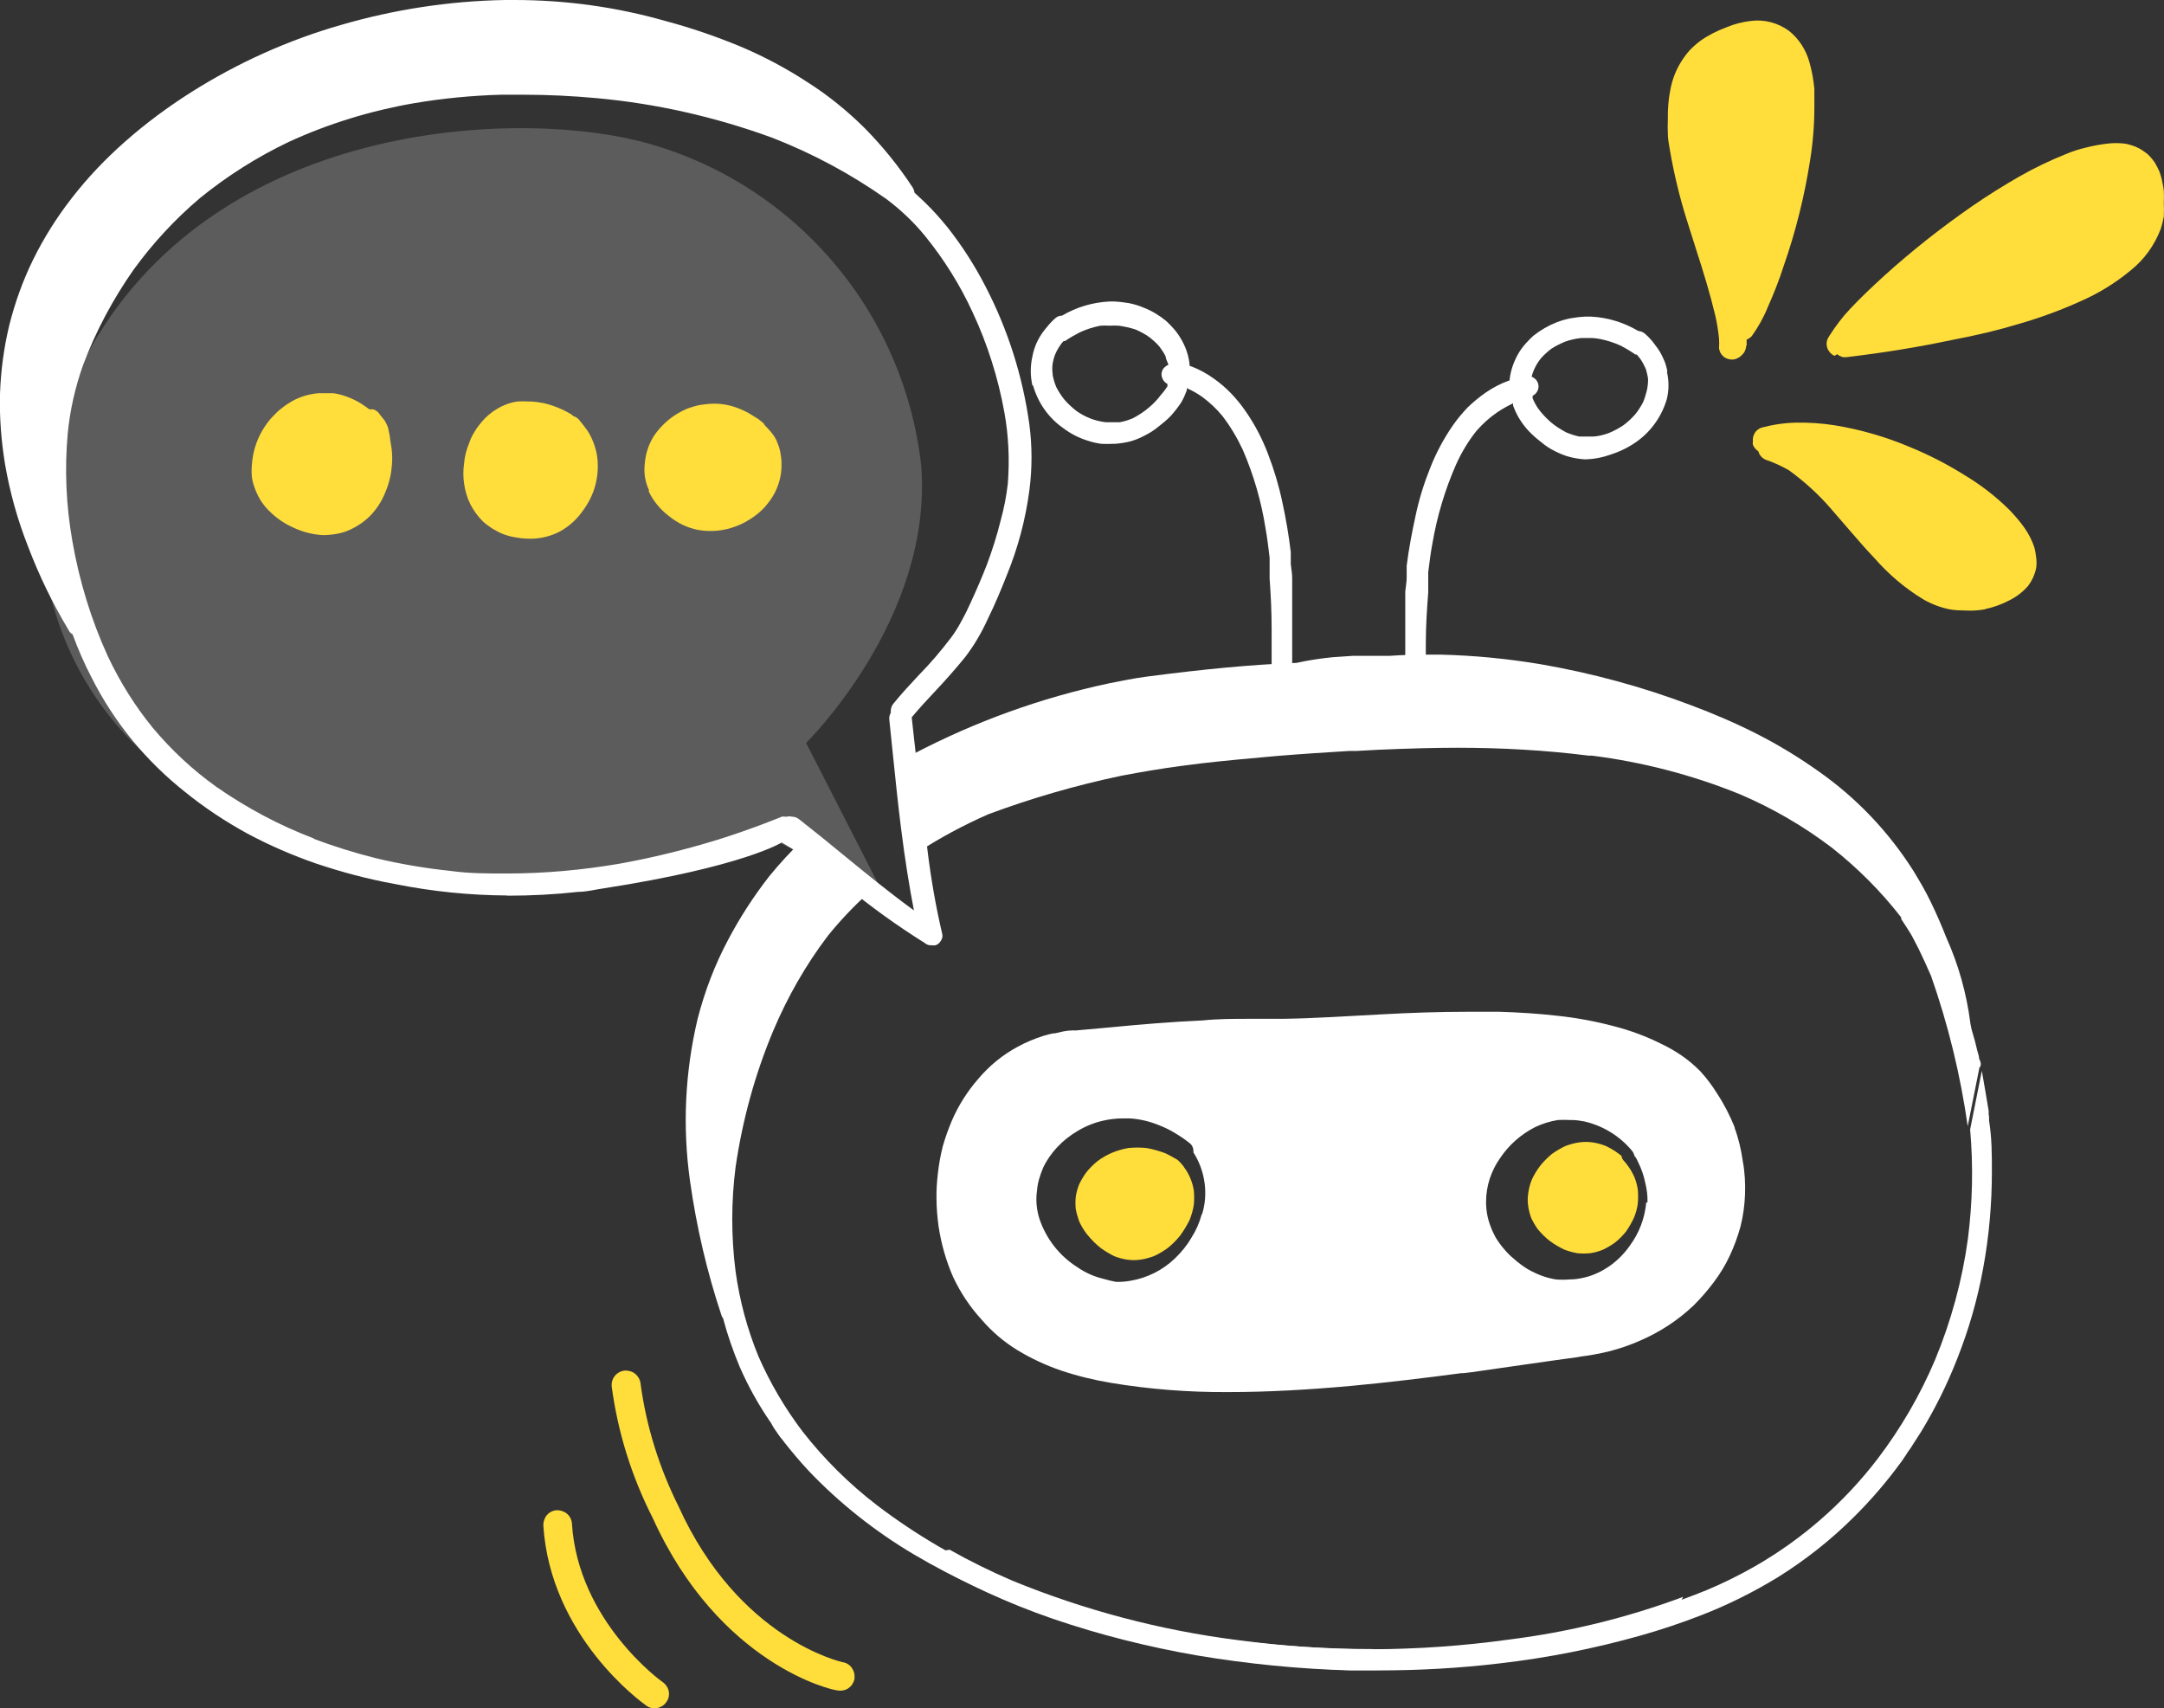
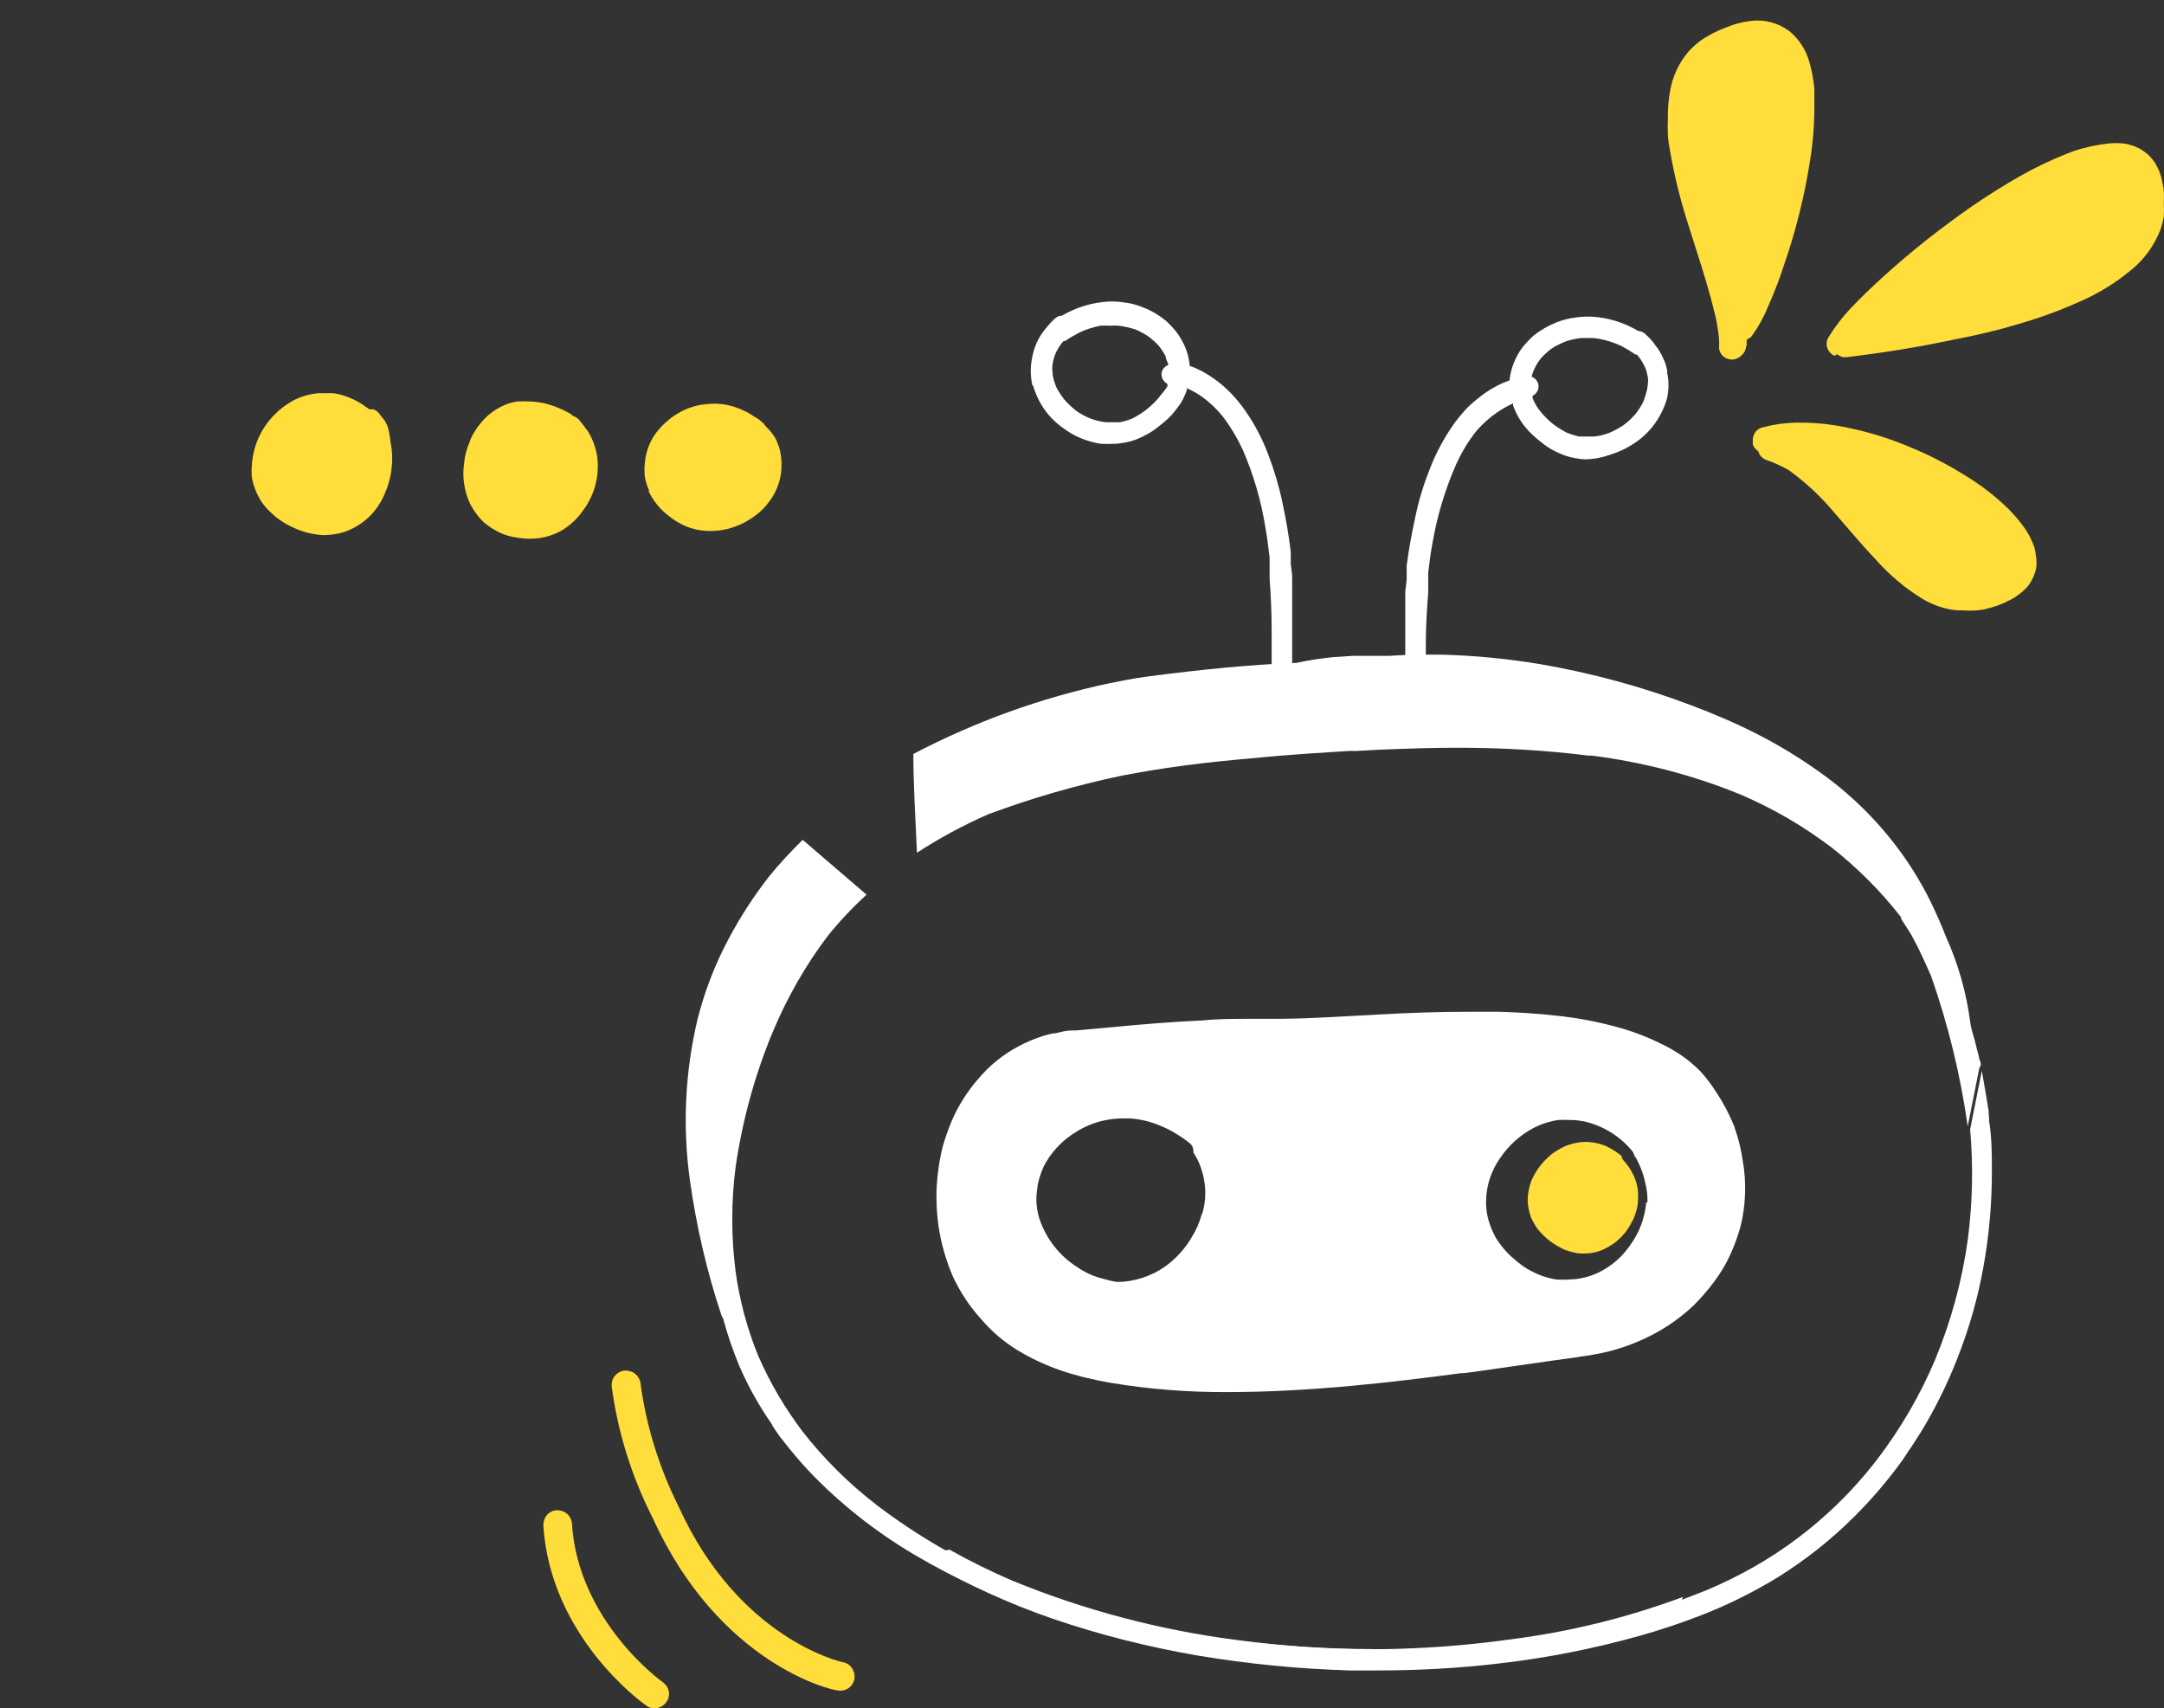
<svg xmlns="http://www.w3.org/2000/svg" id="uuid-367c02ce-7024-4e48-b88d-5749149873a2" viewBox="0 0 107.38 84.76">
  <rect x="0" y="0" width="107.38" height="84.76" fill="#333333" stroke="none" />
  <path d="M98.51,30.22c.41-.09,.81-.23,1.19-.43,.35-.17,.66-.41,.92-.7,.21-.27,.35-.58,.42-.92,.02-.16,.02-.33,0-.49-.02-.18-.05-.37-.1-.54-.11-.33-.27-.64-.47-.93-.23-.33-.49-.63-.77-.92-.66-.65-1.39-1.22-2.19-1.7-.87-.55-1.79-1.02-2.74-1.41-1.2-.51-2.46-.87-3.74-1.08-.63-.1-1.27-.14-1.9-.13-.59,.01-1.17,.1-1.73,.25-.16,.06-.29,.17-.36,.33-.05,.1-.07,.22-.06,.34-.01,.06-.01,.12,0,.17,.05,.14,.15,.25,.27,.33,.02,.07,.05,.14,.09,.2,.1,.14,.25,.23,.42,.27,.35,.13,.69,.29,1.02,.48,.74,.54,1.43,1.16,2.03,1.85l1.02,1.18c.38,.44,.77,.89,1.19,1.33,.7,.8,1.51,1.49,2.42,2.04,.42,.24,.87,.41,1.34,.5,.24,.04,.49,.05,.73,.05,.33,.02,.67,0,1-.06Z" style="fill:#ffde3b;" />
  <path d="M100.18,16.07c1.04-.3,2.06-.67,3.05-1.12,.9-.39,1.74-.91,2.49-1.53,.67-.53,1.18-1.24,1.49-2.04,.07-.21,.12-.42,.16-.63,.01-.23,.01-.47,0-.7,.01-.19,.01-.38,0-.56-.01-.15-.04-.29-.07-.44-.03-.18-.08-.35-.14-.52-.07-.16-.15-.32-.24-.47-.09-.13-.19-.25-.3-.36-.08-.08-.18-.15-.27-.21-.12-.09-.26-.16-.4-.22-.16-.06-.32-.11-.49-.14-.3-.04-.61-.04-.92,0-.34,.04-.68,.1-1.02,.19-.35,.08-.69,.19-1.02,.33-.8,.32-1.57,.69-2.32,1.12-.73,.42-1.51,.9-2.35,1.48-1.51,1.05-2.96,2.19-4.33,3.43-.67,.61-1.21,1.13-1.69,1.64-.38,.4-.72,.85-1.02,1.32l-.09,.15c-.05,.1-.07,.21-.06,.32,.01,.12,.05,.23,.12,.32,.07,.1,.15,.17,.26,.22,.05-.01,.1-.04,.14-.08,.06,.06,.14,.1,.22,.13,.08,.03,.17,.03,.25,.02,1.86-.22,3.57-.5,5.22-.85,1.22-.23,2.31-.49,3.33-.8Z" style="fill:#ffde3b;" />
  <path d="M86.67,17.15c0-.1,0-.2,0-.3,.1-.04,.19-.1,.26-.18,.31-.44,.58-.91,.78-1.41,.3-.67,.57-1.35,.79-2.04,.6-1.71,1.04-3.48,1.32-5.27,.14-.87,.21-1.75,.21-2.63v-.91c-.04-.44-.12-.88-.24-1.31-.17-.62-.52-1.17-1.02-1.57-.55-.4-1.23-.58-1.9-.49-.41,.05-.81,.15-1.19,.31-.46,.17-.9,.39-1.3,.67-.2,.15-.38,.31-.55,.49-.17,.19-.32,.4-.45,.62-.24,.4-.4,.83-.49,1.29-.1,.49-.14,1-.13,1.5-.01,.24-.01,.47,0,.7,0,.26,.05,.52,.1,.82,.2,1.15,.47,2.29,.82,3.41,.16,.53,.33,1.02,.5,1.58,.33,1.02,.67,2.12,.93,3.21,.09,.38,.15,.77,.19,1.16,.01,.16,.01,.32,0,.48,.02,.16,.1,.31,.22,.41,.13,.11,.31,.16,.48,.15,.17-.02,.33-.11,.44-.23,.13-.12,.2-.28,.21-.46Z" style="fill:#ffde3b;" />
  <path d="M86.08,55.94c-.24-.59-.53-1.16-.88-1.69-.24-.39-.52-.76-.83-1.1-.28-.28-.58-.54-.9-.76-.32-.22-.66-.42-1.02-.59-.76-.38-1.56-.68-2.39-.89-.91-.24-1.83-.41-2.77-.51-.96-.11-1.93-.17-2.9-.2h-1.53c-1.44,0-2.89,.05-4.33,.13-1.63,.08-3.26,.2-4.9,.22h-1.63c-.77,0-1.56,0-2.33,.08-1.56,.07-3.1,.2-4.65,.35l-1.67,.15c-.06-.01-.13-.01-.19,0-.27,0-.55,.08-.81,.14h-.08c-.17,.03-.34,.08-.51,.13-.43,.14-.85,.31-1.25,.53-.75,.4-1.41,.94-1.96,1.59-.55,.63-1,1.34-1.33,2.11-.17,.41-.32,.83-.44,1.25-.11,.44-.19,.88-.24,1.33-.05,.42-.08,.84-.07,1.26,0,.45,.04,.91,.1,1.36,.13,.87,.37,1.72,.72,2.52,.37,.79,.85,1.51,1.44,2.15,.5,.58,1.09,1.08,1.74,1.48,.69,.42,1.42,.76,2.18,1.02,.8,.27,1.63,.47,2.46,.61,1.92,.32,3.86,.47,5.8,.46,2.03,0,4.07-.12,6.16-.31,1.82-.17,3.64-.39,5.45-.63h.11l.41-.05c1.79-.25,3.57-.52,5.36-.76h-.06c.5-.06,1-.15,1.5-.27,.54-.14,1.07-.32,1.58-.55,.97-.42,1.86-1.01,2.62-1.73,.37-.37,.71-.76,1.02-1.18,.3-.4,.56-.83,.77-1.28,.22-.47,.4-.96,.54-1.47,.13-.52,.2-1.05,.22-1.58,.02-.55-.01-1.1-.11-1.64-.08-.57-.21-1.13-.41-1.67Zm-26.45,4.31c-.11,.41-.28,.8-.51,1.16-.22,.38-.5,.72-.81,1.02-.61,.59-1.39,.98-2.23,1.12-.24,.04-.47,.06-.71,.05-.21-.04-.42-.09-.62-.15-.46-.11-.89-.3-1.28-.57-.89-.56-1.55-1.4-1.89-2.4-.13-.41-.18-.84-.14-1.26,.02-.23,.05-.46,.11-.68,.06-.21,.13-.41,.21-.6,.18-.38,.42-.72,.7-1.02,.3-.32,.64-.59,1.02-.81,.38-.23,.8-.4,1.23-.5,.33-.08,.68-.12,1.02-.12h.32c.51,.03,1.01,.15,1.49,.35,.28,.11,.55,.24,.8,.4,.25,.15,.5,.32,.73,.51,.05,.05,.09,.1,.11,.17,.03,.06,.04,.13,.04,.2v.06l.09,.15c.25,.43,.41,.92,.47,1.42,.06,.5,.02,1.01-.13,1.49l-.03,.02Zm22.06-.6c-.07,.78-.35,1.53-.82,2.16-.28,.4-.62,.74-1.02,1.02-.18,.12-.36,.23-.56,.32-.21,.1-.43,.18-.65,.23-.24,.06-.49,.1-.73,.1-.24,.02-.48,.02-.71,0-.24-.04-.47-.1-.69-.18-.25-.09-.49-.21-.72-.34-.24-.15-.48-.33-.69-.52-.17-.14-.32-.29-.46-.46-.16-.18-.3-.38-.43-.59-.1-.19-.19-.38-.26-.58-.14-.37-.21-.77-.21-1.17,0-.39,.06-.78,.18-1.15,.12-.36,.29-.71,.51-1.02,.44-.66,1.04-1.19,1.75-1.55,.36-.17,.74-.29,1.13-.35,.19-.01,.38-.01,.57,0h.1c.21,0,.42,.03,.63,.07,.92,.21,1.74,.71,2.35,1.43,.09,.1,.15,.23,.15,.37v-.1c.07,.1,.13,.21,.18,.33,.16,.32,.28,.67,.35,1.02,.08,.32,.12,.64,.11,.97h-.05Z" style="fill:#fff;" />
  <path d="M98.68,55.3c0-.06,0-.12,0-.18,0,0-.33-1.98-.34-1.99l-.58,2.91c.16,1.8,.12,3.62-.11,5.42-.28,2.06-.83,4.08-1.63,6.01-.74,1.75-1.7,3.4-2.85,4.91-1.66,2.17-3.74,3.99-6.1,5.34-.77,.44-1.56,.83-2.37,1.17-3.08,1.25-6.31,2.1-9.6,2.51-2.23,.29-4.48,.44-6.73,.44-2.34,0-4.68-.16-7-.47-3.82-.49-7.56-1.48-11.13-2.94-1.07-.46-2.11-.97-3.12-1.54l-1.63,.26,.33,.2c2.04,1.21,4.19,2.2,6.43,2.97,2.34,.8,4.74,1.4,7.17,1.82,2.51,.42,5.04,.67,7.59,.74h1.37c2.02,0,4.04-.11,6.04-.35,2.35-.27,4.67-.73,6.95-1.37,1.03-.29,2.05-.63,3.05-1.02,1.32-.51,2.6-1.15,3.81-1.89,1.36-.85,2.63-1.85,3.77-2.99,.87-.86,1.66-1.79,2.38-2.78l.21-.31,.08-.13c.11-.14,.2-.29,.29-.43l.36-.56c.7-1.15,1.3-2.36,1.79-3.61,.58-1.46,1.02-2.98,1.3-4.53,.29-1.58,.43-3.18,.43-4.78,0-.83,0-1.67-.14-2.52,0-.18,0-.29-.02-.29Z" style="fill:#fff;" />
  <path d="M80.73,57.78c-.04-.06-.09-.12-.14-.17-.07-.07-.12-.16-.13-.26l-.13-.1c-.21-.16-.43-.29-.67-.4-.21-.08-.42-.14-.64-.17-.22-.03-.43-.03-.65,0-.24,.03-.47,.1-.69,.18-.24,.11-.47,.25-.68,.4-.21,.18-.41,.37-.58,.59-.16,.21-.3,.44-.41,.68-.09,.22-.15,.46-.18,.69-.03,.21-.03,.42,0,.62,.03,.2,.08,.4,.15,.59,.09,.19,.2,.38,.32,.55,.18,.22,.38,.42,.6,.59,.23,.17,.47,.31,.72,.43,.21,.08,.43,.14,.65,.18,.21,.02,.42,.02,.63,0,.22-.03,.43-.09,.63-.17,.21-.1,.42-.22,.61-.36,.2-.16,.38-.34,.54-.54,.15-.21,.28-.44,.39-.67,.1-.24,.17-.48,.2-.73,.02-.23,.02-.46,0-.68-.03-.22-.09-.43-.17-.63-.1-.22-.22-.43-.37-.62Z" style="fill:#ffde3b;" />
-   <path d="M58.76,57.91c-.1-.13-.21-.26-.34-.37-.18-.11-.38-.21-.57-.31-.31-.12-.63-.21-.96-.27-.3-.03-.6-.03-.9,0-.28,.05-.56,.13-.82,.24-.25,.11-.49,.24-.71,.41-.2,.16-.39,.35-.55,.55-.14,.19-.26,.39-.36,.6-.08,.2-.14,.41-.17,.62-.02,.2-.02,.41,0,.61,.04,.21,.1,.41,.17,.61,.1,.22,.23,.44,.38,.63,.21,.26,.44,.5,.7,.7,.21,.15,.44,.29,.67,.4,.21,.08,.42,.14,.64,.17,.21,.03,.43,.03,.64,0,.24-.03,.47-.1,.69-.18,.24-.11,.47-.25,.69-.41,.23-.19,.44-.4,.62-.63,.17-.24,.32-.49,.45-.75,.1-.25,.17-.5,.21-.76,.02-.23,.02-.46,0-.69-.03-.21-.09-.42-.17-.61-.08-.2-.19-.39-.32-.56Z" style="fill:#ffde3b;" />
  <path d="M33.19,84.13c-.01,.11-.05,.22-.12,.31-.05,.08-.12,.15-.2,.2-.08,.05-.17,.09-.27,.11-.1,.02-.19,.01-.29-.01-.09-.02-.18-.07-.26-.13-.19-.13-4.74-3.4-5.09-8.93,0-.19,.06-.37,.18-.51,.12-.14,.3-.23,.49-.24,.19,0,.37,.06,.51,.18,.14,.12,.23,.3,.24,.48,.3,4.84,4.44,7.83,4.49,7.86,.11,.07,.2,.18,.26,.3,.06,.12,.08,.25,.06,.39Z" style="fill:#ffde3b;" />
  <path d="M42.4,83.26s0,.03,0,.05c-.02,.09-.06,.18-.11,.26-.05,.08-.12,.14-.2,.2-.08,.05-.17,.09-.26,.1-.09,.02-.19,.02-.28,0-.24,0-5.85-1.27-9.15-8.53-1.05-2.06-1.75-4.28-2.05-6.58,0-.1,.01-.19,.04-.28,.03-.09,.08-.17,.14-.24,.13-.14,.31-.23,.5-.24,.19,0,.38,.06,.52,.19,.14,.13,.23,.31,.24,.5,.29,2.11,.93,4.15,1.88,6.05,2.99,6.6,8.08,7.71,8.13,7.73,.18,.02,.35,.12,.46,.27,.11,.15,.16,.33,.14,.52Z" style="fill:#ffde3b;" />
  <path d="M51.26,19.12c.24,.85,.75,1.59,1.47,2.1,.38,.29,.8,.51,1.26,.65,.21,.07,.43,.12,.65,.15,.21,.01,.41,.01,.62,0h.08c.25-.02,.51-.06,.75-.12,.24-.07,.47-.16,.69-.28,.25-.12,.48-.27,.69-.44,.22-.17,.44-.35,.63-.55,.18-.2,.35-.42,.5-.64,.12-.2,.21-.41,.29-.62,0-.04,0-.07,0-.11,.28,.12,.54,.27,.79,.45,.36,.27,.68,.57,.97,.92,.4,.52,.74,1.09,1.02,1.69,.54,1.25,.92,2.56,1.13,3.91,.08,.44,.14,.93,.2,1.44,0,.08,0,.16,0,.25v.6c0,.06,0,.13,0,.19,.06,.8,.1,1.65,.1,2.53v1.75h1.02v-4.32c0-.22-.05-.47-.07-.68v-.6c-.1-.83-.24-1.66-.42-2.48-.17-.81-.41-1.61-.71-2.39-.28-.74-.65-1.45-1.1-2.1-.22-.32-.46-.62-.73-.9-.26-.27-.55-.52-.85-.73-.37-.27-.78-.49-1.21-.64v-.05c-.04-.43-.18-.85-.39-1.22-.11-.2-.24-.39-.39-.56-.12-.14-.25-.27-.39-.4-.34-.28-.71-.5-1.12-.66-.23-.1-.48-.17-.72-.22-.24-.04-.48-.07-.72-.08h-.26c-.82,.04-1.63,.28-2.34,.7-.07,0-.14,.02-.2,.04-.06,.03-.12,.07-.17,.12-.18,.16-.34,.35-.49,.54-.17,.21-.3,.43-.41,.67-.09,.21-.16,.43-.2,.65-.11,.48-.11,.97,0,1.45Zm.96-.97c.02-.18,.06-.35,.12-.52,.07-.18,.16-.34,.27-.5,.05-.08,.11-.15,.17-.21h.07c.23-.16,.48-.3,.73-.43,.32-.15,.67-.26,1.02-.33,.16-.01,.31-.01,.47,0,.15-.01,.3-.01,.45,0,.28,.04,.56,.1,.83,.19,.23,.1,.46,.22,.67,.37,.18,.14,.35,.29,.5,.46,.12,.16,.23,.32,.32,.5,0,.13,.1,.28,.14,.42-.08,.03-.15,.08-.21,.14-.06,.06-.1,.14-.12,.22-.03,.11-.01,.24,.04,.34,.05,.11,.13,.19,.24,.25v.12c-.1,.15-.21,.3-.33,.43-.17,.23-.37,.44-.59,.62-.24,.21-.51,.38-.79,.53-.21,.09-.43,.16-.66,.2h-.69c-.26-.03-.51-.09-.75-.18-.25-.1-.5-.23-.72-.39-.21-.17-.41-.35-.59-.56-.15-.19-.28-.39-.39-.6-.08-.19-.14-.38-.18-.58-.02-.16-.03-.33-.02-.49Z" style="fill:#fff;" />
  <path d="M82.74,18.45c-.04-.23-.1-.45-.2-.65-.1-.24-.24-.47-.4-.67-.14-.2-.3-.38-.48-.54-.1-.1-.23-.16-.37-.17-.71-.42-1.51-.67-2.33-.71h-.3c-.24,.01-.48,.04-.72,.08-.25,.05-.49,.12-.72,.21-.4,.16-.78,.38-1.12,.65-.14,.12-.27,.26-.4,.4-.15,.17-.28,.35-.39,.55-.21,.38-.35,.79-.4,1.22v.05c-.43,.15-.85,.37-1.22,.63-.31,.22-.6,.46-.87,.72-.26,.28-.51,.57-.73,.89-.45,.65-.83,1.36-1.12,2.1-.31,.77-.56,1.57-.73,2.39-.17,.78-.33,1.6-.44,2.47v.61c0,.2-.05,.45-.07,.67v4.31h1.02v-1.74c0-.88,.06-1.73,.12-2.53,0-.06,0-.13,0-.19v-.57c0-.08,0-.16,0-.24,.06-.51,.13-1.02,.21-1.44,.23-1.34,.62-2.65,1.17-3.9,.27-.6,.61-1.17,1.02-1.68,.3-.34,.64-.65,1.02-.91,.25-.17,.52-.32,.79-.45,0,.04,0,.07,0,.11,.08,.22,.18,.43,.29,.62,.14,.23,.3,.45,.49,.65,.19,.2,.4,.38,.62,.55,.21,.18,.44,.33,.69,.45,.22,.11,.45,.21,.68,.27,.25,.07,.5,.11,.76,.13h.07c.44-.01,.87-.1,1.28-.25,.46-.15,.88-.36,1.27-.64,.71-.51,1.23-1.25,1.48-2.1,.11-.45,.11-.92,0-1.37Zm-1.02,.92c-.05,.2-.11,.4-.19,.59-.11,.21-.24,.41-.39,.6-.18,.2-.38,.39-.6,.55-.23,.15-.47,.28-.72,.38-.24,.09-.5,.15-.75,.17h-.71c-.22-.05-.44-.12-.65-.21-.28-.15-.55-.32-.79-.53-.21-.19-.41-.4-.58-.63-.12-.17-.21-.34-.29-.53v-.12c.1-.05,.19-.14,.24-.24,.05-.1,.07-.23,.04-.34-.02-.08-.06-.16-.12-.23-.06-.06-.13-.11-.21-.14,.09-.34,.25-.65,.47-.92,.15-.17,.32-.32,.5-.46,.21-.14,.44-.25,.67-.35,.27-.1,.55-.16,.83-.19h.45c.16,0,.32,.02,.48,.05,.35,.07,.69,.18,1.02,.33,.25,.13,.5,.28,.73,.44h.07l.17,.21c.11,.16,.2,.33,.28,.51,.05,.17,.09,.34,.11,.51,0,.18-.02,.37-.06,.55Z" style="fill:#fff;" />
-   <path d="M43.8,44.29l-3.8-7.43s6.32-6.19,5.71-13.78c-.43-3.79-2-7.37-4.51-10.24-2.51-2.88-5.83-4.92-9.52-5.85-6.55-1.62-21.73-.86-27.73,11.31-1.74,3.22-2.3,6.94-1.6,10.53,.71,3.59,2.64,6.82,5.47,9.13,0,0,8.9,8.65,25.43,4.43l4.01-1.26,6.54,3.17Z" style="fill:#fff; isolation:isolate; opacity:.2;" />
  <path d="M68.14,81.82c-2.35,0-4.7-.15-7.04-.46-3.84-.5-7.6-1.49-11.19-2.96-2.28-.97-4.43-2.22-6.4-3.72-1.38-1.06-2.62-2.29-3.69-3.66-.87-1.15-1.6-2.39-2.18-3.71-.56-1.36-.94-2.78-1.14-4.23-.22-1.72-.22-3.46,0-5.17,.34-2.33,.96-4.6,1.87-6.77,.71-1.68,1.61-3.26,2.71-4.71,.59-.73,1.23-1.41,1.92-2.04l-3.17-2.72c-.59,.58-1.15,1.18-1.67,1.82-.77,.99-1.45,2.04-2.03,3.14-.66,1.24-1.16,2.55-1.51,3.91-.63,2.64-.76,5.37-.38,8.06,.32,2.27,.84,4.51,1.57,6.69,.02,.04,.04,.09,.07,.12,.22,.83,.5,1.63,.83,2.42,.43,.98,.95,1.91,1.56,2.79,.05,.1,.11,.2,.17,.29l.28,.4s.09,.11,.14,.17l.05,.07c.38,.48,.78,.96,1.21,1.42,1.54,1.62,3.3,3.01,5.22,4.15,2.05,1.21,4.22,2.2,6.47,2.97,2.35,.8,4.76,1.42,7.21,1.82,2.55,.5,5.13,.82,7.72,.95h1.38c2.04,0,4.08-.11,6.1-.35,2.36-.27,4.69-.73,6.98-1.38,.55-.15,1.08-.33,1.61-.51l.71-1.39c-2.79,1.04-5.69,1.75-8.65,2.12-2.24,.31-4.49,.47-6.75,.48Z" style="fill:#fff;" />
  <path d="M98.21,52.56c0-.15-.06-.29-.1-.45s-.07-.3-.11-.45c-.04-.15-.09-.31-.16-.56,0,0-.07-.3-.07-.35-.19-1.47-.59-2.9-1.2-4.25-.21-.54-.46-1.12-.75-1.72-.29-.6-.54-1.02-.88-1.58-1.23-1.94-2.82-3.61-4.7-4.93-.97-.69-1.99-1.31-3.05-1.85-1.06-.54-2.16-1.01-3.28-1.43-2.43-.92-4.94-1.6-7.5-2.04-1.63-.27-3.27-.43-4.92-.47h-.65c-.68,0-1.31,.02-1.89,.06h-1.82l-1.02,.07c-.6,.06-1.19,.15-1.78,.28-2.2,.08-4.6,.31-7.42,.68-.63,.08-1.24,.21-1.86,.33-3.39,.72-6.66,1.9-9.73,3.51,0,1.35,.1,3.19,.18,4.9,1.12-.73,2.31-1.37,3.54-1.91,2.15-.8,4.36-1.44,6.6-1.91,.95-.18,1.93-.35,2.99-.49l1.02-.13c1.13-.13,2.34-.24,3.69-.36,1.35-.11,2.44-.18,3.6-.25h.35l1.11-.06c1.41-.06,2.69-.1,3.92-.1,2.17,0,4.34,.12,6.5,.39h.16c2.53,.32,5,.96,7.36,1.92,1.62,.69,3.15,1.58,4.56,2.65,1.28,1.01,2.44,2.17,3.44,3.46,0,.03,0,.05,0,.08,.17,.26,.33,.5,.47,.73,.14,.24,.27,.52,.4,.76,.2,.41,.4,.85,.61,1.33,.85,2.42,1.46,4.92,1.82,7.46l.58-2.91c.09-.07,.09-.24,0-.41Z" style="fill:#fff;" />
  <path d="M32.18,24.36c.23,.49,.58,.92,1.02,1.25,.42,.34,.91,.58,1.43,.68,.65,.12,1.31,.05,1.92-.19,.3-.11,.58-.27,.85-.46,.14-.1,.28-.21,.41-.34,.14-.13,.26-.28,.38-.44,.4-.54,.61-1.2,.59-1.87,0-.19-.03-.38-.06-.56-.04-.2-.11-.39-.19-.58-.1-.21-.24-.39-.4-.56l-.18-.19c-.02-.05-.06-.1-.1-.13l-.16-.13c-.05-.05-.12-.09-.18-.12l-.37-.23c-.26-.14-.54-.26-.82-.34-.25-.07-.51-.11-.77-.12h-.15c-.22,0-.43,.03-.65,.06-.21,.04-.41,.1-.61,.17-.24,.1-.47,.22-.68,.36-.4,.27-.75,.62-1.02,1.02-.12,.2-.22,.4-.29,.61-.08,.23-.13,.47-.15,.71-.03,.23-.03,.46,0,.69,.04,.24,.11,.47,.21,.69Zm.85-1.41c.03-.15,.07-.31,.12-.46,.08-.16,.17-.31,.27-.46,.12-.15,.26-.29,.41-.41,.17-.12,.35-.23,.55-.32,.2-.08,.41-.14,.62-.17,.21-.02,.42-.02,.63,0,.23,.04,.45,.1,.66,.18,.21,.1,.41,.21,.6,.34,.16,.17,.33,.33,.48,.5,.06,.08,.11,.17,.15,.25,.05,.14,.08,.28,.1,.43,.02,.16,.02,.33,0,.49-.03,.16-.07,.32-.13,.48-.07,.16-.16,.31-.26,.45-.13,.16-.28,.31-.44,.44-.18,.13-.38,.25-.58,.35-.21,.08-.44,.14-.66,.18-.21,.02-.41,.02-.62,0-.18-.03-.37-.08-.54-.15-.16-.07-.32-.16-.46-.26-.19-.15-.36-.32-.52-.51-.1-.14-.19-.3-.26-.46-.06-.14-.1-.29-.12-.44-.01-.15,0-.3,.03-.45h-.03Z" style="fill:#ffde3b;" />
  <path d="M19.26,21.24c-.04-.13-.1-.25-.17-.37-.08-.1-.16-.2-.24-.3-.07-.12-.19-.22-.33-.26-.06,0-.13,0-.19,0-.13-.1-.27-.19-.42-.29-.24-.15-.5-.27-.76-.36-.2-.07-.4-.12-.61-.15h-.74c-.46,.04-.9,.17-1.3,.39-.19,.11-.37,.23-.54,.37-.16,.12-.3,.26-.44,.41-.6,.65-.96,1.48-1.02,2.37-.02,.21-.02,.43,0,.64,.03,.2,.09,.4,.16,.58,.08,.21,.18,.41,.3,.6,.14,.21,.31,.41,.5,.58,.32,.3,.68,.54,1.08,.72,.46,.22,.96,.35,1.48,.38,.23,0,.45-.02,.67-.06,.23-.04,.45-.1,.66-.2,.38-.17,.73-.41,1.02-.7,.29-.3,.52-.64,.69-1.02,.09-.2,.17-.41,.23-.62,.07-.24,.12-.48,.14-.72,.06-.45,.03-.9-.06-1.35-.02-.22-.06-.43-.11-.64Zm-1.09,2.68c-.1,.22-.21,.42-.36,.61-.12,.16-.27,.31-.43,.43-.14,.1-.29,.19-.45,.26-.16,.06-.32,.1-.49,.13-.18,.02-.37,.02-.55,0-.23-.04-.46-.1-.68-.19-.26-.11-.5-.25-.73-.42-.16-.13-.31-.28-.44-.44-.1-.14-.19-.29-.26-.45-.06-.17-.1-.34-.13-.51-.02-.19-.02-.39,0-.58,.03-.22,.09-.44,.17-.64,.1-.21,.22-.41,.36-.6,.14-.18,.29-.34,.47-.48,.17-.12,.35-.23,.53-.32,.18-.07,.37-.12,.56-.15,.19-.02,.38-.02,.57,0,.21,.03,.42,.09,.62,.17,.27,.12,.52,.27,.75,.45l.11,.09c.1,.09,.21,.14,.34,.16,.1,.25,.17,.5,.21,.76,.03,.27,.03,.55,0,.83-.03,.3-.09,.59-.17,.88Z" style="fill:#ffde3b;" />
  <path d="M29.12,21.33c-.1-.14-.21-.29-.33-.43-.06-.09-.14-.16-.23-.21l-.12-.05s-.09-.09-.14-.11c-.41-.24-.86-.42-1.33-.53-.21-.04-.43-.07-.64-.08h-.1c-.18-.01-.37-.01-.55,0-.36,.05-.71,.18-1.02,.37-.3,.18-.56,.4-.78,.67-.12,.14-.23,.29-.33,.46-.11,.17-.2,.35-.26,.54-.14,.33-.23,.67-.26,1.02-.05,.34-.05,.68,0,1.02,.05,.35,.15,.7,.31,1.02,.16,.31,.37,.6,.62,.85,.14,.13,.3,.24,.46,.35,.18,.11,.37,.21,.57,.29,.17,.06,.34,.11,.52,.14,.26,.05,.53,.08,.8,.08,.53,0,1.05-.13,1.51-.38,.44-.25,.82-.6,1.11-1.02,.28-.38,.49-.8,.61-1.25,.13-.49,.16-1.01,.08-1.51-.08-.43-.24-.85-.48-1.22Zm-.57,2.24c-.04,.23-.1,.46-.18,.67-.09,.2-.2,.39-.33,.57-.13,.15-.26,.29-.42,.42-.15,.11-.31,.2-.48,.29-.18,.06-.36,.11-.55,.14-.22,.02-.44,.02-.66,0-.22-.04-.43-.09-.64-.17-.15-.07-.29-.15-.43-.24-.12-.1-.23-.21-.33-.33-.1-.14-.18-.29-.25-.45-.08-.19-.13-.4-.16-.6-.03-.25-.03-.5,0-.74,.04-.26,.11-.51,.2-.76,.09-.2,.2-.39,.33-.57,.11-.14,.24-.27,.38-.39,.13-.09,.27-.17,.42-.24,.15-.06,.31-.1,.47-.13,.19-.02,.39-.02,.58,0,.27,.04,.53,.12,.78,.23,.14,.05,.27,.12,.4,.19,.08,.09,.17,.16,.29,.19l.13,.15c.11,.16,.21,.32,.29,.5,.07,.19,.12,.39,.15,.59,.04,.22,.06,.45,.04,.68h-.04Z" style="fill:#ffde3b;" />
  <path d="M15.88,25.68c1.49,0,2.7-1.29,2.7-2.89s-1.21-2.89-2.7-2.89-2.69,1.29-2.69,2.89,1.21,2.89,2.69,2.89Z" style="fill:#ffde3b;" />
  <path d="M26.18,26.24c1.49,0,2.7-1.29,2.7-2.89s-1.21-2.89-2.7-2.89-2.7,1.29-2.7,2.89,1.21,2.89,2.7,2.89Z" style="fill:#ffde3b;" />
  <path d="M35.36,26.06c1.49,0,2.69-1.29,2.69-2.89s-1.21-2.89-2.69-2.89-2.7,1.29-2.7,2.89,1.21,2.89,2.7,2.89Z" style="fill:#ffde3b;" />
-   <path d="M25.18,44.44c1.18,0,2.35-.06,3.52-.19,.41,0,.81-.11,1.23-.17,6.97-1.08,8.86-2.28,8.86-2.28l1.86,1.12s.22,.19,.26,.17l1.02,.84c1.25,1.04,2.57,1.99,3.96,2.86,.07,.06,.16,.1,.25,.11h.08c.07,.01,.14,.01,.2,0,.09-.03,.18-.09,.23-.17,.05-.06,.08-.12,.1-.19,.02-.07,.02-.14,0-.22-.32-1.37-.56-2.76-.73-4.16l-.2-1.73c-.21-1.43-.46-3.75-.46-3.75l-.12-1.09c.37-.44,.77-.88,1.16-1.29,.39-.41,1.02-1.11,1.51-1.72,.21-.28,.41-.57,.59-.88,.2-.33,.37-.67,.53-1.02,.34-.69,.64-1.41,.92-2.12,.56-1.36,.94-2.79,1.13-4.24,.14-1.08,.14-2.17,0-3.25-.33-2.4-1.07-4.73-2.19-6.88-.53-1.03-1.16-2.01-1.88-2.92-.36-.44-.74-.87-1.15-1.26l-.48-.45c-.01-.08-.04-.16-.08-.24-.7-1.07-1.51-2.07-2.41-2.98-.87-.86-1.82-1.63-2.85-2.28-1.06-.69-2.17-1.28-3.34-1.77-1.19-.49-2.41-.91-3.65-1.24C30.61,.35,28.08,0,25.53,0h-.48c-2.76,.05-5.49,.47-8.14,1.24-2.61,.75-5.1,1.87-7.4,3.32-1.17,.74-2.28,1.56-3.32,2.48-.96,.85-1.85,1.78-2.63,2.79-.74,.95-1.39,1.98-1.92,3.06-.51,1.04-.9,2.13-1.18,3.25C.19,17.26,.04,18.4,0,19.54c-.03,1.17,.06,2.34,.25,3.49,.24,1.4,.62,2.76,1.14,4.08,.55,1.45,1.23,2.85,2.03,4.18,.04,.08,.1,.14,.18,.18,.27,.73,.58,1.45,.94,2.14,.56,1.11,1.24,2.16,2.03,3.12,.78,.95,1.66,1.81,2.62,2.57,.95,.77,1.98,1.45,3.05,2.04,1.1,.59,2.25,1.09,3.43,1.5,1.28,.43,2.59,.78,3.92,1.02,1.84,.37,3.7,.56,5.57,.57Zm-9.61-2.84c-1.71-.65-3.32-1.51-4.82-2.55-1.18-.84-2.24-1.83-3.17-2.94-.89-1.09-1.63-2.28-2.23-3.55-.83-1.82-1.42-3.75-1.76-5.72-.31-1.76-.39-3.55-.23-5.32,.11-1.16,.37-2.3,.76-3.4,.63-1.68,1.48-3.27,2.51-4.74,.95-1.31,2.05-2.5,3.29-3.55,1.35-1.1,2.84-2.04,4.41-2.79,1.98-.91,4.08-1.55,6.22-1.92,1.42-.24,2.86-.38,4.3-.42h1.18c1.18,0,2.38,.06,3.58,.17,2.96,.27,5.87,.93,8.67,1.95,2.02,.78,3.94,1.81,5.71,3.06,.72,.54,1.37,1.16,1.93,1.85,.93,1.15,1.72,2.41,2.34,3.76,.74,1.58,1.27,3.26,1.58,4.98,.21,1.16,.26,2.34,.17,3.52-.07,.62-.19,1.24-.36,1.85-.18,.73-.41,1.45-.67,2.15-.24,.62-.51,1.25-.81,1.9-.13,.29-.29,.62-.48,.96-.15,.28-.31,.54-.5,.79-.5,.66-1.04,1.29-1.62,1.88-.41,.44-.83,.89-1.22,1.37-.1,.11-.15,.25-.15,.4v.08c-.06,.1-.09,.23-.07,.35l.18,1.75c.12,1.18,.25,2.42,.4,3.62,.2,1.59,.41,2.89,.64,4.08-1.17-.85-2.3-1.77-3.4-2.67-.75-.62-1.54-1.26-2.32-1.87-.1-.07-.21-.11-.34-.11-.08-.02-.16-.02-.24,0h-.1c-.05-.01-.1-.01-.15,0-2.59,1.05-5.28,1.83-8.04,2.33-1.86,.32-3.74,.49-5.62,.49-.94,0-1.88,0-2.8-.13-1.24-.13-2.48-.34-3.69-.63-1.04-.26-2.07-.58-3.08-.96Z" style="fill:#fff;" />
</svg>